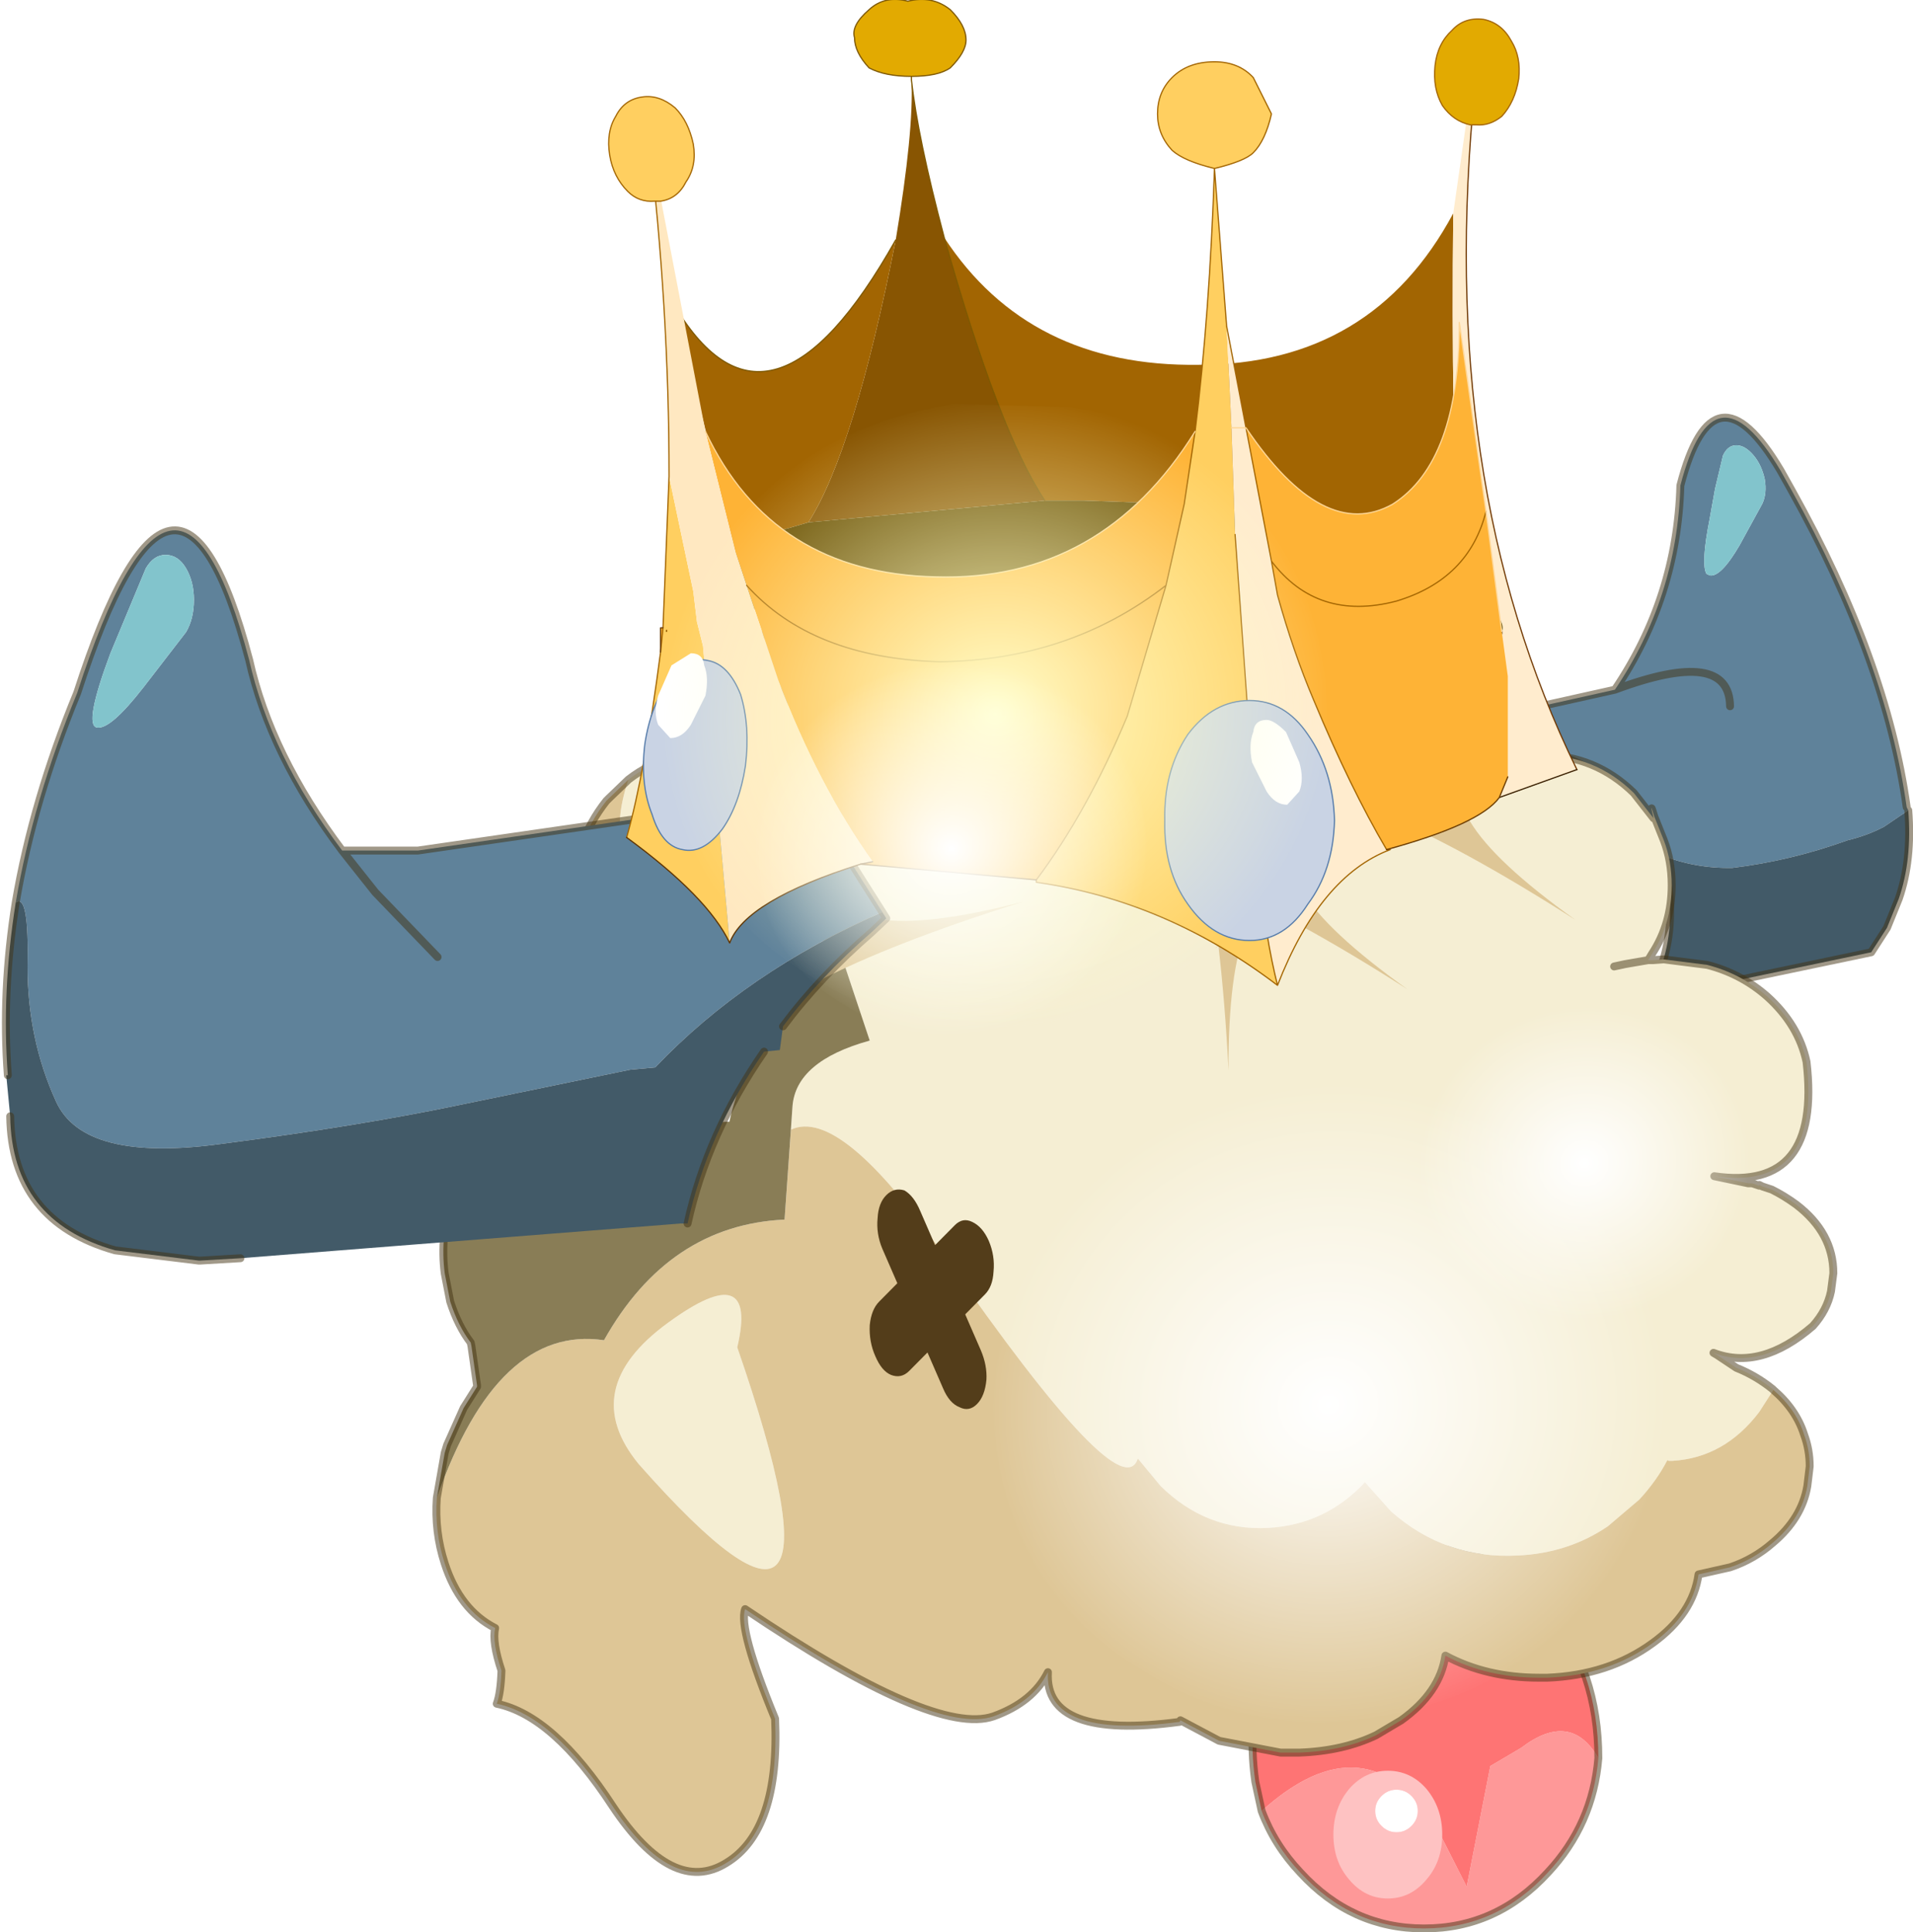
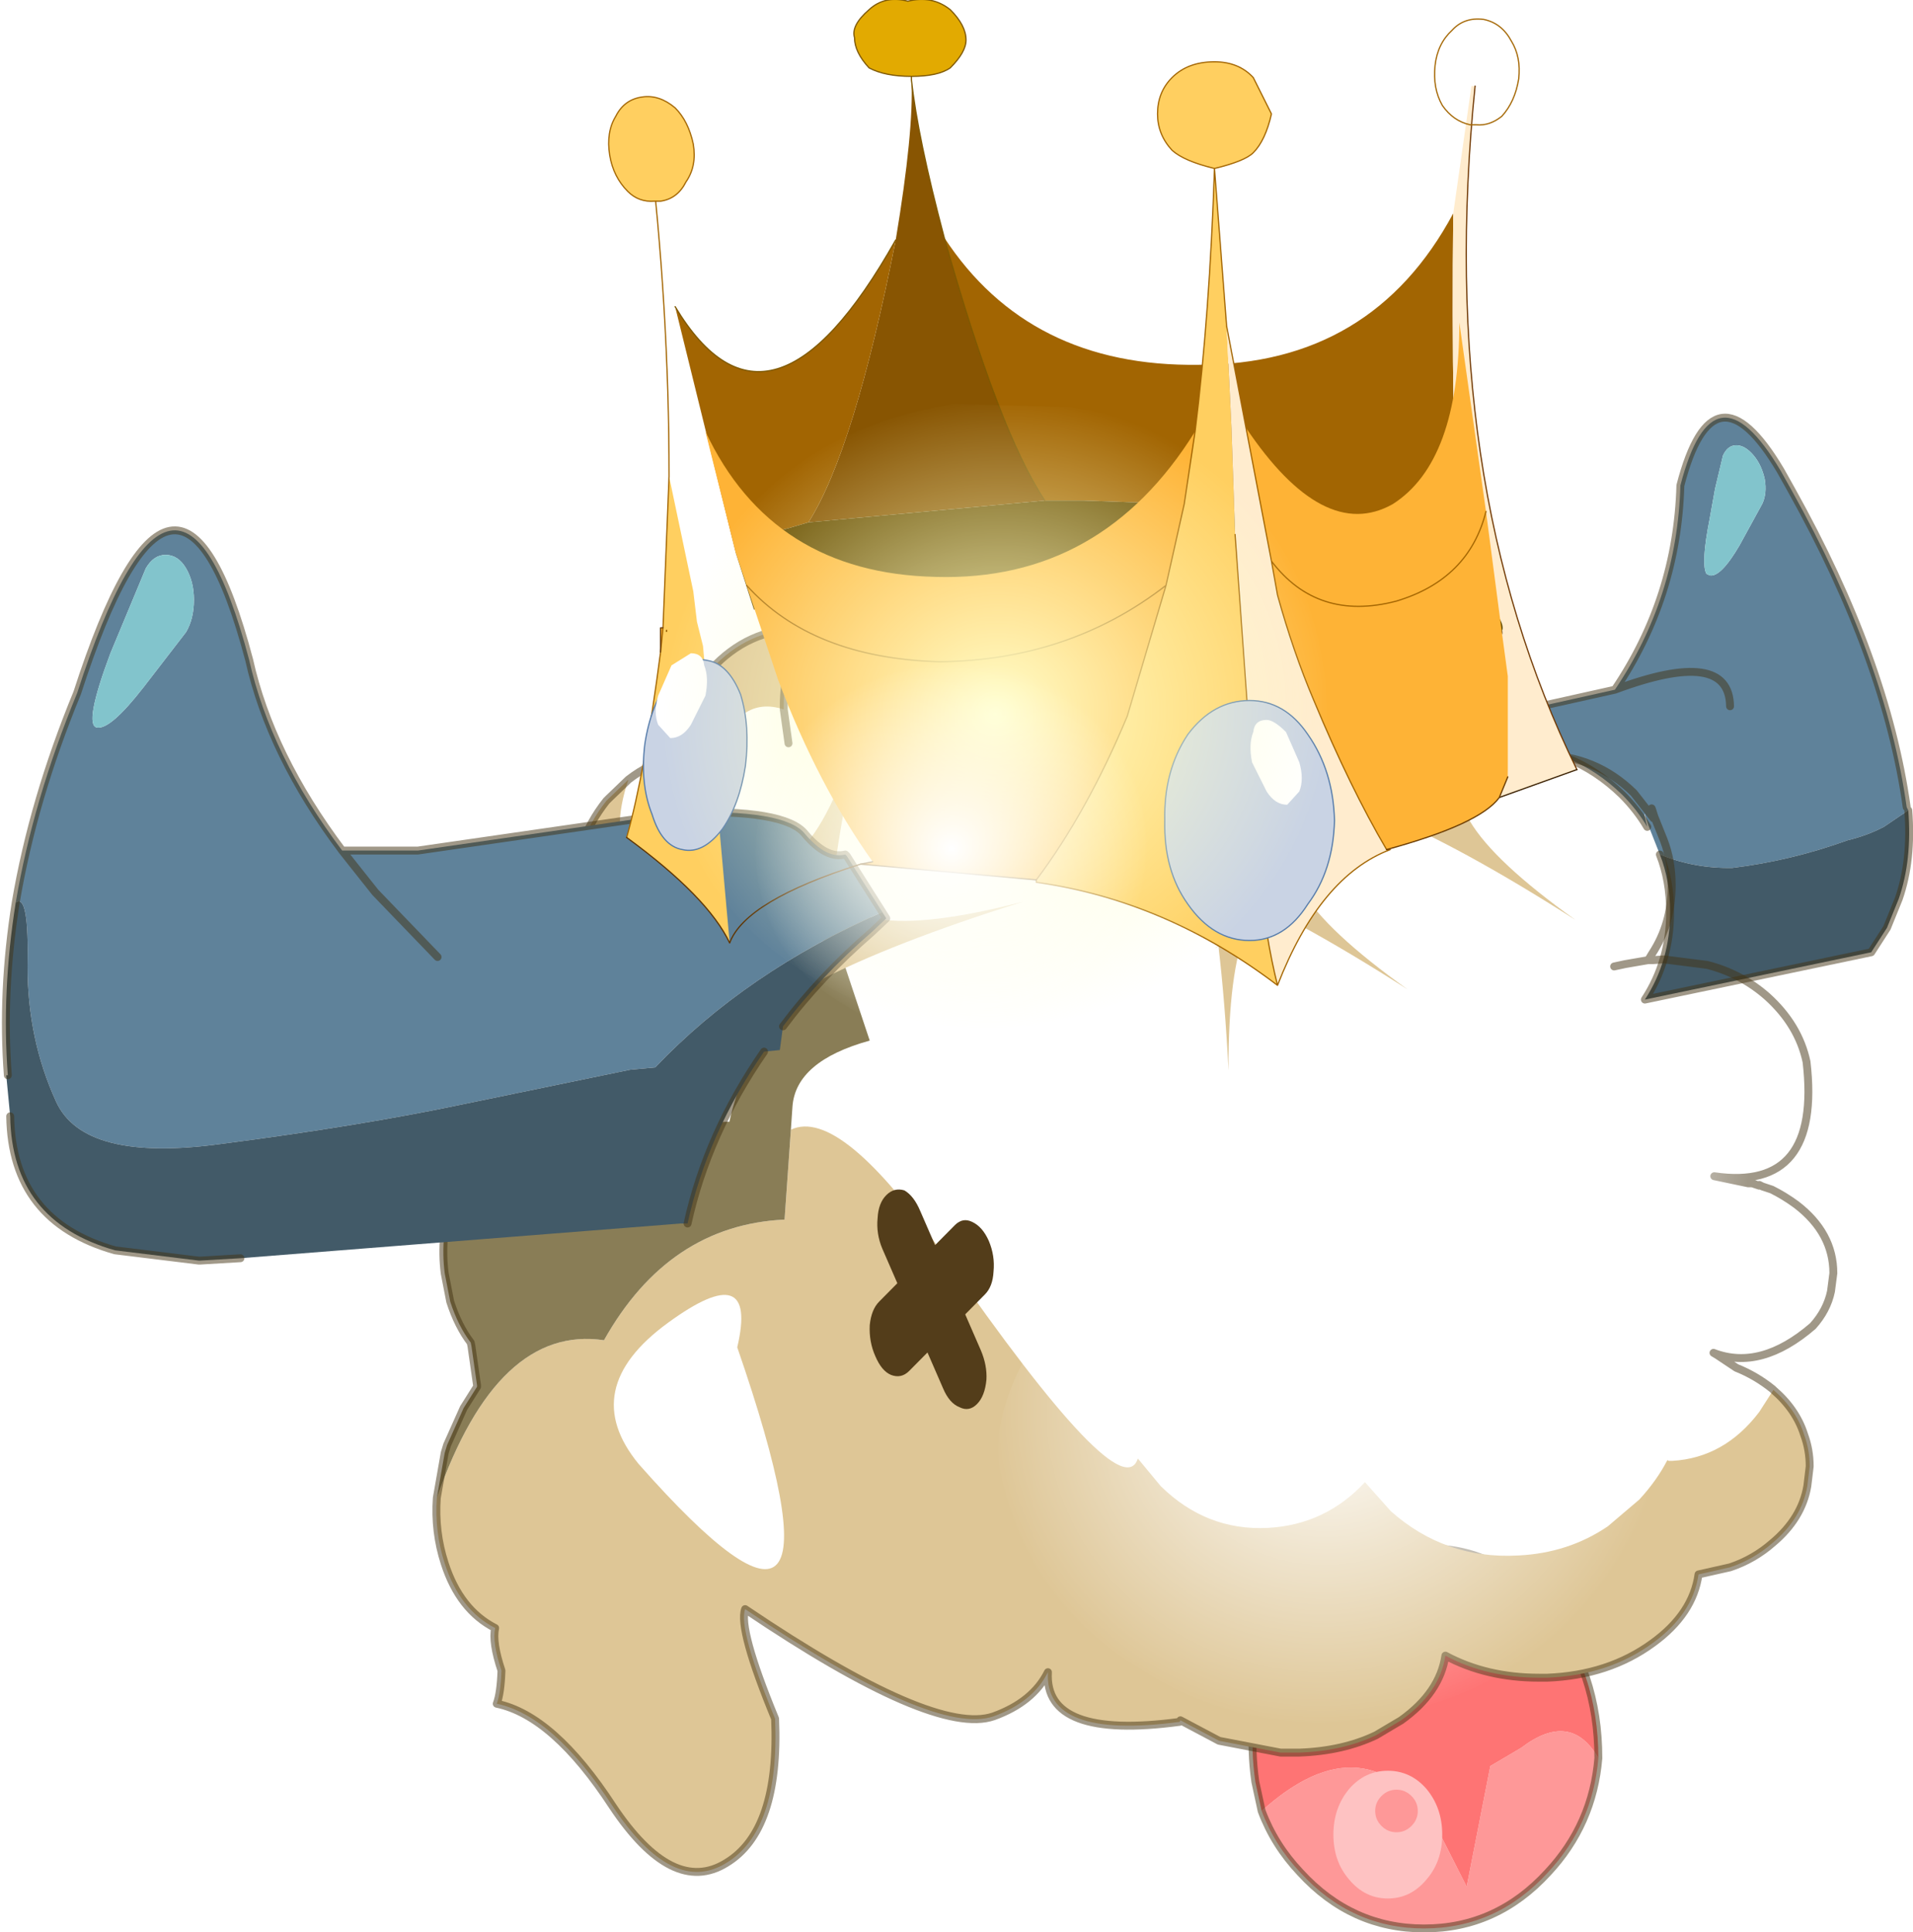
<svg xmlns="http://www.w3.org/2000/svg" xmlns:xlink="http://www.w3.org/1999/xlink" width="19.65px" height="19.85px">
  <g transform="matrix(1, 0, 0, 1, -309.1, -247.25)">
    <use xlink:href="#object-0" width="121.15" height="96.3" transform="matrix(-0.162, 0, 0, 0.162, 328.75, 251.5)" />
    <use xlink:href="#object-1" width="39.95" height="40.65" transform="matrix(0.249, 0, 0, 0.249, 315.35, 247.25)" />
    <use xlink:href="#object-3" width="8.1" height="8.1" transform="matrix(-0.823, 0.171, 0.162, 0.776, 322, 250.75)" />
    <use xlink:href="#object-4" width="8.1" height="8.1" transform="matrix(-0.832, 0.173, 0.164, 0.785, 325.45, 257.8)" />
    <use xlink:href="#object-5" width="8.1" height="8.1" transform="matrix(-0.486, 0.101, 0.096, 0.459, 320.45, 253.7)" />
    <use xlink:href="#object-6" width="8.1" height="8.1" transform="matrix(-0.407, 0.085, 0.08, 0.384, 326.7, 257.3)" />
  </g>
  <defs>
    <g transform="matrix(1, 0, 0, 1, 3.4, 45.1)" id="object-0">
      <path fill-rule="evenodd" fill="#fe9898" stroke="none" d="M37.9 43.5Q37.1 45.65 35.45 47.4Q32.2 50.95 27.6 50.95Q23 50.95 19.75 47.4Q16.9 44.35 16.55 40.15Q18.3 37.1 21.45 39.5L23.4 40.65L24.9 48.3L26.85 44.45Q31.3 37.55 37.9 43.5" />
      <path fill-rule="evenodd" fill="#fe7474" stroke="none" d="M16.55 40.15Q16.55 34.65 19.7 30.75Q22.8 26.85 27.25 26.85L33.2 28.45Q39.45 33.7 38.3 41.65L37.9 43.5Q31.3 37.55 26.85 44.45L24.9 48.3L23.4 40.65L21.45 39.5Q18.3 37.1 16.55 40.15" />
      <path fill-rule="evenodd" fill="#ffcccc" stroke="none" d="M27.25 26.85L27.6 26.85Q30.7 26.85 33.2 28.45L27.25 26.85" />
      <path fill="none" stroke="#423213" stroke-opacity="0.502" stroke-width="0.5" stroke-linecap="round" stroke-linejoin="round" d="M37.9 43.5Q37.1 45.65 35.45 47.4Q32.2 50.95 27.6 50.95Q23 50.95 19.75 47.4Q16.9 44.35 16.55 40.15Q16.55 34.65 19.7 30.75Q22.8 26.85 27.25 26.85L27.6 26.85Q30.7 26.85 33.2 28.45Q39.45 33.7 38.3 41.65L37.9 43.5" />
      <path fill-rule="evenodd" fill="#fec2c2" stroke="none" d="M29.9 40.95Q31.35 40.95 32.35 42.1Q33.35 43.3 33.35 45Q33.35 46.7 32.35 47.85Q31.35 49.05 29.9 49.05Q28.45 49.05 27.45 47.85Q26.45 46.7 26.45 45Q26.45 43.3 27.45 42.1Q28.45 40.95 29.9 40.95M30.3 42.55Q29.9 42.15 29.35 42.15Q28.8 42.15 28.4 42.55Q28 42.95 28 43.5Q28 44.05 28.4 44.45Q28.8 44.85 29.35 44.85Q29.9 44.85 30.3 44.45Q30.7 44.05 30.7 43.5Q30.7 42.95 30.3 42.55" />
-       <path fill-rule="evenodd" fill="#ffffff" stroke="none" d="M30.3 42.55Q30.7 42.95 30.7 43.5Q30.7 44.05 30.3 44.45Q29.9 44.85 29.35 44.85Q28.8 44.85 28.4 44.45Q28 44.05 28 43.5Q28 42.95 28.4 42.55Q28.8 42.15 29.35 42.15Q29.9 42.15 30.3 42.55" />
      <path fill-rule="evenodd" fill="#5f829a" stroke="none" d="M7.8 -43.1Q7.25 -43.1 6.7 -42.45Q6.2 -41.85 6 -40.95Q5.85 -40.05 6.15 -39.4L7.6 -36.75Q8.8 -34.7 9.5 -34.85L9.7 -34.95Q10.05 -35.6 9.5 -38.4L9.15 -40.35L8.65 -42.45Q8.35 -43.1 7.8 -43.1M-3 -20.15Q-1.7 -29.5 4.3 -40.25L5 -41.5Q9.25 -48.65 11.35 -40.55Q11.55 -33.45 15.5 -27.6L26.95 -25.05L26.65 -23.2Q24.75 -24 22.5 -24Q18.2 -24 15.05 -20.95Q14.1 -20 13.45 -18.9Q13.85 -20.5 13.4 -19.05L12.65 -17.15Q10.45 -16.25 8.05 -16.3Q4.35 -16.75 0.75 -18.05Q-0.5 -18.35 -1.55 -18.9L-3.1 -19.95L-3 -20.15M8.2 -26.55Q8.25 -30.3 15.5 -27.6Q8.25 -30.3 8.2 -26.55" />
      <path fill-rule="evenodd" fill="#82c4cc" stroke="none" d="M7.8 -43.1Q8.35 -43.1 8.65 -42.45L9.15 -40.35L9.5 -38.4Q10.05 -35.6 9.7 -34.95L9.5 -34.85Q8.8 -34.7 7.6 -36.75L6.15 -39.4Q5.85 -40.05 6 -40.95Q6.2 -41.85 6.7 -42.45Q7.25 -43.1 7.8 -43.1" />
      <path fill-rule="evenodd" fill="#425a68" stroke="none" d="M12.65 -17.15Q12 -15.5 12 -13.5Q12 -10.4 13.6 -7.95L-0.75 -10.95L-1.75 -12.5L-2.5 -14.35Q-3.35 -16.8 -3.1 -19.95L-1.55 -18.9Q-0.5 -18.35 0.75 -18.05Q4.35 -16.75 8.05 -16.3Q10.45 -16.25 12.65 -17.15" />
      <path fill="none" stroke="#423213" stroke-opacity="0.502" stroke-width="0.5" stroke-linecap="round" stroke-linejoin="round" d="M-3 -20.15Q-1.7 -29.5 4.3 -40.25L5 -41.5Q9.25 -48.65 11.35 -40.55Q11.55 -33.45 15.5 -27.6L26.95 -25.05L26.65 -23.2Q24.75 -24 22.5 -24Q18.2 -24 15.05 -20.95Q14.1 -20 13.45 -18.9M12.65 -17.15Q12 -15.5 12 -13.5Q12 -10.4 13.6 -7.95L-0.75 -10.95L-1.75 -12.5L-2.5 -14.35Q-3.35 -16.8 -3.1 -19.95M15.5 -27.6Q8.25 -30.3 8.2 -26.55" />
-       <path fill-rule="evenodd" fill="#f5eed3" stroke="none" d="M34.65 -24.15Q34.25 -25.5 33.2 -26.55L32.2 -27.35L33.2 -26.55Q34.25 -25.5 34.65 -24.15M23.65 -24.25Q24.05 -25.55 25.05 -26.55Q26.75 -28.2 29.15 -28.2Q30.85 -28.2 32.2 -27.35Q32.8 -29.7 34.65 -31.5Q37.4 -34.2 41.3 -34.2Q44.95 -34.2 47.6 -31.85L49.15 -33.6Q52.45 -36.5 57.05 -36.5Q61.65 -36.5 64.9 -33.6L66.8 -31.45L66.9 -31.3L67.05 -31.05Q68.2 -29.05 68.2 -26.6L68.2 -26.35Q71.1 -27.3 72.5 -23.35L73.65 -23.45L75.15 -23.3Q76.7 -22.95 78.05 -21.9Q80.35 -15.05 72.95 -15.55L71.95 -15.7Q67.95 -15.85 67.2 -14.9Q66.4 -13.95 65.7 -14.1L65.65 -14.1L65.65 -14.05L64.15 -11.7L64.7 -11.2L62.75 -5.35Q67.45 -4.05 67.65 -1.15L67.75 0.3Q64.6 -1.2 57.95 8.4Q46.8 24.45 45.75 21.15L44.3 22.9Q41.4 25.75 37.5 25.55Q33.85 25.35 31.35 22.65L29.7 24.5Q26.25 27.55 21.65 27.3Q18.45 27.15 15.95 25.45L13.95 23.75Q12.85 22.55 12.2 21.3L12.15 21.25L12.1 21.3L11.85 21.3Q8.55 21.1 6.35 18.2L5.45 16.8L5.5 16.75Q6.55 15.9 7.8 15.4L9 14.6L9.25 14.45Q6.25 15.6 2.95 12.75Q2.05 11.75 1.8 10.55L1.65 9.4Q1.65 6.85 4 5.05Q4.75 4.5 5.55 4.1L6.15 3.9L6.35 3.8L6.35 3.85L6.8 3.7L7.05 3.7L9.2 3.25Q2.4 4.25 3.35 -4Q3.85 -6.35 5.85 -8.15Q7.5 -9.6 9.65 -10.15L12.4 -10.5L13.1 -10.45L13.4 -10.45L13.3 -10.6L13.15 -10.85Q11.9 -12.75 11.9 -15.2Q11.9 -16.75 12.4 -18.05L13 -19.55Q13.35 -20.7 13.05 -19.45L14.3 -21.05Q16.75 -23.45 20.15 -23.45L23.4 -22.8L23.65 -24.25M15.55 -10.05L14.85 -10.2L13.4 -10.45L14.85 -10.2L15.55 -10.05M26.3 -20.65L25.95 -21.05Q24.8 -22.2 23.4 -22.8Q24.8 -22.2 25.95 -21.05L26.3 -20.65M47.6 -31.85Q46.85 -30.8 46.45 -29.65Q46.85 -30.8 47.6 -31.85M72.5 -23.35L71.45 -23.1L72.5 -23.35M67.9 -24.2L68.2 -26.35L67.9 -24.2M75.55 12.55Q81.3 16.75 77.4 21.5Q62.95 37.85 71.15 14.1Q69.8 8.35 75.55 12.55" />
      <path fill-rule="evenodd" fill="#dec696" stroke="none" d="M66.9 -31.3L66.9 -31.45L67.15 -31.45L67.2 -31.45Q70.45 -31.45 72.8 -28.9L73.9 -27.45L74 -27.25Q75 -25.5 75.15 -23.3L73.65 -23.45L72.5 -23.35Q71.1 -27.3 68.2 -26.35L68.2 -26.6Q68.2 -29.05 67.05 -31.05L66.9 -31.3M78.05 -21.9L79.3 -20.7L79.45 -20.55Q81.55 -17.9 81.65 -14.25L72.95 -15.55Q80.35 -15.05 78.05 -21.9M90.2 23.65Q90.35 25.8 89.7 27.8Q88.75 30.75 86.5 31.9Q86.7 32.8 86.1 34.6Q86.15 36.05 86.4 36.7Q82.8 37.45 79.05 43.2Q75.25 48.9 71.85 46.8Q68.45 44.75 68.75 37.65Q71.1 31.95 70.65 30.7Q58.65 38.8 54.9 37.5Q52.4 36.6 51.45 34.7Q51.7 39 43.1 37.85L43.05 37.75L40.6 39.05L36.7 39.8L36.05 39.8L35.5 39.8Q32.75 39.7 30.65 38.7L29.05 37.75Q26.6 36 26.25 33.65Q23.65 35.05 20.3 35.05L19.8 35.05Q15.9 34.9 13.1 32.85Q10.55 31 10.2 28.5L8.2 28.05Q6.7 27.55 5.5 26.5Q3.65 24.95 3.3 22.9L3.15 21.65Q3.15 20.6 3.5 19.65Q4 18.05 5.45 16.8L6.35 18.2Q8.55 21.1 11.85 21.3L12.1 21.3L12.15 21.25L12.2 21.3Q12.85 22.55 13.95 23.75L15.95 25.45Q18.45 27.15 21.65 27.3Q26.25 27.55 29.7 24.5L31.35 22.65Q33.85 25.35 37.5 25.55Q41.4 25.75 44.3 22.9L45.75 21.15Q46.8 24.45 57.95 8.4Q64.6 -1.2 67.75 0.3L68.15 6Q75.5 6.35 79.6 13.65Q86.35 12.65 90.2 23.65M75.55 12.55Q69.8 8.35 71.15 14.1Q62.95 37.85 77.4 21.5Q81.3 16.75 75.55 12.55" />
      <path fill-rule="evenodd" fill="#897d56" stroke="none" d="M64.7 -11.2Q66.65 -9.5 68.05 -7.65L68.15 -6.75L68.75 -6.7Q70.9 -3.6 71.65 -0.2L71.9 -0.2L88.5 1.1L88.8 3.35L88.85 3.35L89 3.8L89.05 3.95L89.25 4.5Q90 7.05 89.7 9.4L89.35 11.2Q88.85 12.75 88.05 13.8L88 14.05L87.65 16.5L87.65 16.6L88.5 17.95L89.55 20.3L89.7 20.8L90.2 23.65Q86.35 12.65 79.6 13.65Q75.5 6.35 68.15 6L67.75 0.3L67.65 -1.15Q67.45 -4.05 62.75 -5.35L64.7 -11.2" />
      <path fill="none" stroke="#423213" stroke-opacity="0.502" stroke-width="0.5" stroke-linecap="round" stroke-linejoin="round" d="M32.2 -27.35L33.2 -26.55Q34.25 -25.5 34.65 -24.15M23.65 -24.25Q24.05 -25.55 25.05 -26.55Q26.75 -28.2 29.15 -28.2Q30.85 -28.2 32.2 -27.35Q32.8 -29.7 34.65 -31.5Q37.4 -34.2 41.3 -34.2Q44.95 -34.2 47.6 -31.85L49.15 -33.6Q52.45 -36.5 57.05 -36.5Q61.65 -36.5 64.9 -33.6L66.8 -31.45L66.9 -31.3L67.05 -31.05Q68.2 -29.05 68.2 -26.6L68.2 -26.35L67.9 -24.2M66.9 -31.45L67.15 -31.45M67.2 -31.45Q70.45 -31.45 72.8 -28.9L73.9 -27.45L74 -27.25Q75 -25.5 75.15 -23.3Q76.7 -22.95 78.05 -21.9L79.3 -20.7L79.45 -20.55Q81.55 -17.9 81.65 -14.25M65.7 -14.1L65.65 -14.1L65.65 -14.05M88.5 1.1L88.8 3.35M89.05 3.95L89.25 4.5Q90 7.05 89.7 9.4L89.35 11.2Q88.85 12.75 88.05 13.8L88 14.05L87.65 16.5L87.65 16.6L88.5 17.95L89.55 20.3L89.7 20.8L90.2 23.65Q90.35 25.8 89.7 27.8Q88.75 30.75 86.5 31.9Q86.7 32.8 86.1 34.6Q86.15 36.05 86.4 36.7Q82.8 37.45 79.05 43.2Q75.25 48.9 71.85 46.8Q68.45 44.75 68.75 37.65Q71.1 31.95 70.65 30.7Q58.65 38.8 54.9 37.5Q52.4 36.6 51.45 34.7Q51.7 39 43.1 37.85L43.05 37.75L40.6 39.05L36.7 39.8L36.05 39.8L35.5 39.8Q32.75 39.7 30.65 38.7L29.05 37.75Q26.6 36 26.25 33.65Q23.65 35.05 20.3 35.05L19.8 35.05Q15.9 34.9 13.1 32.85Q10.55 31 10.2 28.5L8.2 28.05Q6.7 27.55 5.5 26.5Q3.65 24.95 3.3 22.9L3.15 21.65Q3.15 20.6 3.5 19.65Q4 18.05 5.45 16.8L5.5 16.75Q6.55 15.9 7.8 15.4L9 14.6L9.25 14.45Q6.25 15.6 2.95 12.75Q2.05 11.75 1.8 10.55L1.65 9.4Q1.65 6.85 4 5.05Q4.75 4.5 5.55 4.1L6.15 3.9L6.35 3.8L6.35 3.85L6.8 3.7L7.05 3.7L9.2 3.25Q2.4 4.25 3.35 -4Q3.85 -6.35 5.85 -8.15Q7.5 -9.6 9.65 -10.15L12.4 -10.5L13.1 -10.45L13.4 -10.45L13.3 -10.6L13.15 -10.85Q11.9 -12.75 11.9 -15.2Q11.9 -16.75 12.4 -18.05L13 -19.55Q13.35 -20.7 13.05 -19.45L14.3 -21.05Q16.75 -23.45 20.15 -23.45L23.4 -22.8Q24.8 -22.2 25.95 -21.05L26.3 -20.65M13.4 -10.45L14.85 -10.2L15.55 -10.05M72.5 -23.35L73.65 -23.45L75.15 -23.3M46.45 -29.65Q46.85 -30.8 47.6 -31.85M71.45 -23.1L72.5 -23.35" />
      <path fill-rule="evenodd" fill="#dec696" stroke="none" d="M34.8 -18.9L41 -15.35Q36 -13.3 28.65 -8.6Q38.95 -15.95 34.8 -18.9" />
      <path fill-rule="evenodd" fill="#dec696" stroke="none" d="M35.25 -14.5L41.65 -17.45Q40.45 -12.2 40 -3.45Q40.05 -16.05 35.25 -14.5" />
      <path fill-rule="evenodd" fill="#dec696" stroke="none" d="M64.9 -16.05L66.15 -9.05Q61.35 -11.55 53.05 -14.15Q65.3 -11 64.9 -16.05" />
      <path fill-rule="evenodd" fill="#dec696" stroke="none" d="M24.15 -23.3L30.35 -19.75Q25.35 -17.7 18 -13Q28.3 -20.35 24.15 -23.3" />
      <path fill-rule="evenodd" fill="#dec696" stroke="none" d="M40.85 -11.2L35.15 -15.35Q40.35 -16.85 48.2 -20.6Q37.1 -14.6 40.85 -11.2" />
      <path fill-rule="evenodd" fill="#dec696" stroke="none" d="M70.65 -17.05L65.35 -12.4Q65.05 -17.8 63.05 -26.25Q66.55 -14.2 70.65 -17.05" />
      <path fill-rule="evenodd" fill="#5f829a" stroke="none" d="M61.95 -13.5L64.2 -17.05L64.3 -17.15Q65.5 -16.85 66.85 -18.45Q68.1 -20.05 74.8 -19.8L91.4 -17.4L96.2 -17.4Q100.75 -23.45 102.1 -29.5Q106.7 -46.9 113 -27.4Q115.8 -20.6 116.9 -14.1Q116.05 -14.75 116.15 -10.05Q116.15 -5.45 114.35 -1.5Q112.6 2.4 103.85 1.2Q95 0.05 88.6 -1.3L77.95 -3.5L76.35 -3.65Q70.6 -9.7 61.95 -13.5M107.4 -36.15Q106.6 -36.15 106.1 -35.3Q105.6 -34.45 105.6 -33.3Q105.6 -32.1 106.1 -31.25L108.8 -27.75Q110.9 -25.05 111.75 -25.2Q112.6 -25.35 110.9 -29.9L108.65 -35.3Q108.15 -36.15 107.4 -36.15M96.2 -17.4L95.45 -16.45L94.1 -14.75L90.15 -10.65L94.1 -14.75L95.45 -16.45L96.2 -17.4" />
      <path fill-rule="evenodd" fill="#425a68" stroke="none" d="M116.9 -14.1Q117.8 -8.45 117.4 -3.15L117.5 -3.15L117.25 -0.55Q117.15 6.1 110.6 7.95L105.3 8.6L105.2 8.6L102.65 8.45L74.75 6.25L74.3 6.25Q73.05 0.55 69.45 -4.65L68.45 -4.75L68.25 -6.25Q65.9 -9.4 62.6 -12.25L61.7 -13.1L61.95 -13.5Q70.6 -9.7 76.35 -3.65L77.95 -3.5L88.6 -1.3Q95 0.05 103.85 1.2Q112.6 2.4 114.35 -1.5Q116.15 -5.45 116.15 -10.05Q116.05 -14.75 116.9 -14.1" />
      <path fill-rule="evenodd" fill="#82c4cc" stroke="none" d="M107.4 -36.15Q108.15 -36.15 108.65 -35.3L110.9 -29.9Q112.6 -25.35 111.75 -25.2Q110.9 -25.05 108.8 -27.75L106.1 -31.25Q105.6 -32.1 105.6 -33.3Q105.6 -34.45 106.1 -35.3Q106.6 -36.15 107.4 -36.15" />
      <path fill="none" stroke="#423213" stroke-opacity="0.502" stroke-width="0.5" stroke-linecap="round" stroke-linejoin="round" d="M61.95 -13.5L64.2 -17.05L64.3 -17.15Q65.5 -16.85 66.85 -18.45Q68.1 -20.05 74.8 -19.8L91.4 -17.4L96.2 -17.4Q100.75 -23.45 102.1 -29.5Q106.7 -46.9 113 -27.4Q115.8 -20.6 116.9 -14.1Q117.8 -8.45 117.4 -3.15M117.25 -0.55Q117.15 6.1 110.6 7.95L105.3 8.6L105.2 8.6L102.65 8.45M74.3 6.25Q73.05 0.55 69.45 -4.65M68.25 -6.25Q65.9 -9.4 62.6 -12.25L61.7 -13.1L61.95 -13.5M90.15 -10.65L94.1 -14.75L95.45 -16.45L96.2 -17.4" />
      <path fill-rule="evenodd" fill="#533d1a" stroke="none" d="M62.25 5.9Q62.35 6.9 61.95 7.85L58.1 16.7Q57.7 17.65 57.05 17.9Q56.45 18.2 55.95 17.7Q55.45 17.2 55.35 16.15Q55.3 15.25 55.7 14.3L59.55 5.45Q59.95 4.5 60.55 4.15Q61.2 3.95 61.7 4.45Q62.2 4.95 62.25 5.9" />
      <path fill-rule="evenodd" fill="#533d1a" stroke="none" d="M56.25 6.15Q56.85 5.85 57.35 6.35L62.15 11.2Q62.65 11.7 62.75 12.7Q62.8 13.75 62.4 14.65Q62 15.6 61.4 15.85Q60.75 16.1 60.25 15.6L55.45 10.75Q54.95 10.25 54.9 9.3Q54.8 8.3 55.2 7.35Q55.6 6.45 56.25 6.15" />
    </g>
    <g transform="matrix(1, 0, 0, 1, 19.5, 25.95)" id="object-1">
      <use xlink:href="#object-2" width="39.95" height="40.65" transform="matrix(1, 0, 0, 1, -19.5, -25.95)" />
    </g>
    <g transform="matrix(1, 0, 0, 1, 19.5, 25.95)" id="object-2">
      <path fill-rule="evenodd" fill="#e2aa01" stroke="none" d="M-7 -22.8Q-8.1 -22.8 -8.75 -23.15Q-9.35 -23.8 -9.35 -24.4Q-9.5 -24.9 -8.75 -25.55Q-8.1 -26.15 -7.15 -25.9Q-6.15 -26.15 -5.4 -25.55Q-4.75 -24.9 -4.75 -24.3Q-4.75 -23.8 -5.4 -23.15Q-5.9 -22.8 -7 -22.8" />
      <path fill-rule="evenodd" fill="#885502" stroke="none" d="M-7 -22.65Q-6.75 -20.3 -5.65 -16.15Q-3.4 -8.15 -1.5 -5.3L-11.25 -4.4Q-9.35 -7.4 -7.65 -16.05Q-6.9 -20.55 -7 -22.65" />
      <path fill-rule="evenodd" fill="#a26502" stroke="none" d="M-5.65 -16.15Q-2.15 -10.8 4.85 -10.9Q12 -10.9 15.35 -17.15Q15.25 -8.55 15.6 -2.4Q14.25 -3.4 12.5 -4.05L12 -4.15L4.25 -5.15L0.1 -5.3L-1.5 -5.3Q-3.4 -8.15 -5.65 -16.15M-14.25 -3.15L-16.75 -13.3Q-12.85 -6.8 -7.65 -16.05Q-9.35 -7.4 -11.25 -4.4L-12.1 -4.15Q-13.25 -3.9 -14.25 -3.15" />
      <path fill-rule="evenodd" fill="#ffecce" stroke="none" d="M15.35 -17.15L16.1 -22.4L16.25 -22.4Q14.6 -6.15 20.45 5.8L17.25 6.95L17.6 6.05L17.35 0.2L17.35 0.1Q17.6 -0.3 16.25 -1.65L15.6 -2.4Q15.25 -8.55 15.35 -17.15" />
      <path fill-rule="evenodd" fill="#694f01" stroke="none" d="M17.35 0.1L17.25 0.2L15.85 1.2L15.35 1.45Q13.1 -0.4 11.1 -1.05L3.5 -1.8Q-6.65 -2.65 -13.5 -0.8L-14.25 -3.15Q-13.25 -3.9 -12.1 -4.15L-11.25 -4.4L-1.5 -5.3L0.1 -5.3L4.25 -5.15L12 -4.15L12.5 -4.05Q14.25 -3.4 15.6 -2.4L16.25 -1.65Q17.6 -0.3 17.35 0.1" />
      <path fill="none" stroke="#7e5801" stroke-width="0.05" stroke-linecap="round" stroke-linejoin="round" d="M-7 -22.8Q-8.1 -22.8 -8.75 -23.15Q-9.35 -23.8 -9.35 -24.4Q-9.5 -24.9 -8.75 -25.55Q-8.1 -26.15 -7.15 -25.9Q-6.15 -26.15 -5.4 -25.55Q-4.75 -24.9 -4.75 -24.3Q-4.75 -23.8 -5.4 -23.15Q-5.9 -22.8 -7 -22.8L-7 -22.65Q-6.75 -20.3 -5.65 -16.15Q-3.4 -8.15 -1.5 -5.3M-16.75 -13.3Q-12.85 -6.8 -7.65 -16.05" />
      <path fill="none" stroke="#703803" stroke-width="0.05" stroke-linecap="round" stroke-linejoin="round" d="M16.25 -22.4Q14.6 -6.15 20.45 5.8" />
      <path fill="none" stroke="#3a2001" stroke-width="0.05" stroke-linecap="round" stroke-linejoin="round" d="M20.45 5.8L17.25 6.95M17.35 0.2L17.35 0.1" />
-       <path fill-rule="evenodd" fill="#e2aa01" stroke="none" d="M17.75 -24.25Q18.15 -23.6 18.05 -22.7Q17.9 -21.75 17.35 -21.15Q16.85 -20.75 16.3 -20.8L16.05 -20.8Q15.35 -20.95 14.9 -21.6Q14.5 -22.3 14.6 -23.25Q14.7 -24.15 15.3 -24.7Q15.8 -25.25 16.6 -25.15Q17.35 -25 17.75 -24.25" />
      <path fill="none" stroke="#a36501" stroke-width="0.05" stroke-linecap="round" stroke-linejoin="round" d="M17.75 -24.25Q18.15 -23.6 18.05 -22.7Q17.9 -21.75 17.35 -21.15Q16.85 -20.75 16.3 -20.8L16.05 -20.8Q15.35 -20.95 14.9 -21.6Q14.5 -22.3 14.6 -23.25Q14.7 -24.15 15.3 -24.7Q15.8 -25.25 16.6 -25.15Q17.35 -25 17.75 -24.25" />
      <path fill-rule="evenodd" fill="#ffcf60" stroke="none" d="M5.5 -19Q4.25 -19.3 3.75 -19.75Q3.15 -20.4 3.15 -21.25Q3.15 -22.15 3.75 -22.75Q4.4 -23.4 5.5 -23.4Q6.5 -23.4 7.1 -22.75L7.85 -21.25Q7.6 -20.15 7.1 -19.65Q6.75 -19.3 5.5 -19L6 -12.5L6.2 -8.3L6.35 -3.9L7.35 10.1Q7.6 12.7 8.1 14.7Q3.5 11.2 -1.85 10.45L-1.85 10.35Q0.25 7.55 1.9 3.6L3.5 -1.8L4.25 -5.15L4.7 -8.15Q5.3 -12.95 5.5 -19M-14.5 12.95Q-15.4 11.05 -18.75 8.6Q-18 5.95 -17.35 0.95L-17.25 -0.05L-17 -6.3L-16 -1.55L-15.85 -0.3L-15.6 0.7L-14.5 12.95M-17.1 0.1L-17.1 0.05L-17.15 0.1L-17.1 0.1" />
      <path fill-rule="evenodd" fill="#ffecce" stroke="none" d="M6 -12.5L6.8 -8.3L6.2 -8.3L6.35 -3.9L7.35 10.1Q7.6 12.7 8.1 14.7Q9.85 10.2 12.75 9.1L12.6 9.1Q11.1 6.55 9.6 2.95Q8.75 0.95 8.1 -1.4L7.85 -2.8L6.8 -8.3L6.2 -8.3L6 -12.5" />
      <path fill-rule="evenodd" fill="#feb336" stroke="none" d="M6.8 -8.3Q10 -3.55 12.85 -5.15Q15.6 -6.9 15.6 -12.65L16.7 -4.85L17.35 0.1L17.6 1.95L17.6 6.1L17.25 6.95Q16.45 8.05 12.6 9.1Q11.1 6.55 9.6 2.95Q8.75 0.95 8.1 -1.4L7.85 -2.8L6.8 -8.3M-1.85 10.35L-9.1 9.7L-8.6 9.6Q-10.85 6.45 -12.5 2.1L-13.8 -1.8Q-11.1 1.2 -5.85 1.35Q-0.5 1.3 3.5 -1.8L4.25 -5.15L4.7 -8.15Q0.85 -1.95 -6 -2.15Q-12.75 -2.3 -15.5 -8.15L-14.25 -3.15L-13.8 -1.8Q-11.1 1.2 -5.85 1.35Q-0.5 1.3 3.5 -1.8L1.9 3.6Q0.25 7.55 -1.85 10.35M-17.35 0.95L-17.35 -0.05L-17.25 -0.05L-17.35 0.95M16.7 -4.85Q16 -2.05 13 -1.15Q9.75 -0.3 7.85 -2.8Q9.75 -0.3 13 -1.15Q16 -2.05 16.7 -4.85" />
-       <path fill-rule="evenodd" fill="#ffe8c1" stroke="none" d="M-9.1 9.7Q-13.85 11.2 -14.5 12.95L-15.6 0.7L-15.85 -0.3L-16 -1.55L-17 -6.3Q-17 -13.3 -17.85 -20.4L-15.5 -8.15L-14.25 -3.15L-13.8 -1.8L-12.5 2.1Q-10.85 6.45 -8.6 9.6L-9.1 9.7" />
      <path fill-rule="evenodd" fill="#694f01" stroke="none" d="M-17.1 0.05L-17.1 0.1L-17.15 0.1L-17.1 0.05" />
      <path fill="none" stroke="#a36501" stroke-width="0.05" stroke-linecap="round" stroke-linejoin="round" d="M5.5 -19Q4.25 -19.3 3.75 -19.75Q3.15 -20.4 3.15 -21.25Q3.15 -22.15 3.75 -22.75Q4.4 -23.4 5.5 -23.4Q6.5 -23.4 7.1 -22.75L7.85 -21.25Q7.6 -20.15 7.1 -19.65Q6.75 -19.3 5.5 -19L6 -12.5L6.8 -8.3L7.85 -2.8Q9.75 -0.3 13 -1.15Q16 -2.05 16.7 -4.85M12.6 9.1L12.75 9.1Q9.85 10.2 8.1 14.7Q3.5 11.2 -1.85 10.45L-1.85 10.35Q0.25 7.55 1.9 3.6L3.5 -1.8L4.25 -5.15L4.7 -8.15Q5.3 -12.95 5.5 -19M-18.75 8.6Q-18 5.95 -17.35 0.95L-17.25 -0.05L-17 -6.3Q-17 -13.3 -17.85 -20.4M7.85 -2.8L8.1 -1.4Q8.75 0.95 9.6 2.95Q11.1 6.55 12.6 9.1M6.35 -3.9L7.35 10.1Q7.6 12.7 8.1 14.7M3.5 -1.8Q-0.5 1.3 -5.85 1.35Q-11.1 1.2 -13.8 -1.8M-17.1 0.1L-17.1 0.05" />
-       <path fill="none" stroke="#fed798" stroke-width="0.05" stroke-linecap="round" stroke-linejoin="round" d="M6.8 -8.3Q10 -3.55 12.85 -5.15Q15.6 -6.9 15.6 -12.65L16.7 -4.85L17.35 0.1M-15.5 -8.15Q-12.75 -2.3 -6 -2.15Q0.85 -1.95 4.7 -8.15M6.2 -8.3L6.8 -8.3" />
      <path fill="none" stroke="#6b3c01" stroke-width="0.05" stroke-linecap="round" stroke-linejoin="round" d="M17.6 6.1L17.25 6.95Q16.45 8.05 12.6 9.1M-1.85 10.35L-9.1 9.7M-17.35 0.95L-17.35 -0.05L-17.25 -0.05" />
      <path fill="none" stroke="#5f3401" stroke-width="0.05" stroke-linecap="round" stroke-linejoin="round" d="M-9.1 9.7Q-13.85 11.2 -14.5 12.95Q-15.4 11.05 -18.75 8.6M-8.6 9.6L-9.1 9.7" />
      <path fill-rule="evenodd" fill="#ffcf60" stroke="none" d="M-16.75 -21.5Q-16.2 -20.95 -16 -20Q-15.85 -19.1 -16.3 -18.45Q-16.65 -17.75 -17.35 -17.65L-17.6 -17.65Q-18.25 -17.6 -18.7 -18.05Q-19.3 -18.65 -19.45 -19.55Q-19.6 -20.5 -19.2 -21.15Q-18.85 -21.85 -18.1 -21.95Q-17.4 -22.05 -16.75 -21.5" />
      <path fill="none" stroke="#a36501" stroke-width="0.05" stroke-linecap="round" stroke-linejoin="round" d="M-16.75 -21.5Q-17.4 -22.05 -18.1 -21.95Q-18.85 -21.85 -19.2 -21.15Q-19.6 -20.5 -19.45 -19.55Q-19.3 -18.65 -18.7 -18.05Q-18.25 -17.6 -17.6 -17.65L-17.35 -17.65Q-16.65 -17.75 -16.3 -18.45Q-15.85 -19.1 -16 -20Q-16.2 -20.95 -16.75 -21.5" />
      <path fill-rule="evenodd" fill="#c9d3e4" stroke="none" d="M6.95 12.85Q5.45 12.85 4.4 11.35Q3.4 9.95 3.45 7.9Q3.4 5.85 4.4 4.35Q5.45 2.95 6.95 2.95Q8.4 2.95 9.35 4.35Q10.4 5.85 10.45 7.9Q10.4 9.95 9.35 11.35Q8.4 12.85 6.95 12.85" />
      <path fill="none" stroke="#557baa" stroke-width="0.05" stroke-linecap="round" stroke-linejoin="round" d="M6.95 12.85Q5.45 12.85 4.4 11.35Q3.4 9.95 3.45 7.9Q3.4 5.85 4.4 4.35Q5.45 2.95 6.95 2.95Q8.4 2.95 9.35 4.35Q10.4 5.85 10.45 7.9Q10.4 9.95 9.35 11.35Q8.4 12.85 6.95 12.85" />
      <path fill-rule="evenodd" fill="#ffffff" stroke="none" d="M9 6.7L8.5 7.25Q8 7.25 7.65 6.7L7.05 5.5Q6.9 4.75 7.1 4.25Q7.15 3.75 7.65 3.75Q7.95 3.75 8.45 4.25L9 5.5Q9.2 6.2 9 6.7" />
      <path fill-rule="evenodd" fill="#c9d3e4" stroke="none" d="M-17.7 7.65Q-18.2 6.4 -18 4.75Q-17.75 3.1 -16.95 2.05Q-16.25 1.1 -15.4 1.3Q-14.55 1.45 -14.05 2.7Q-13.65 4 -13.85 5.65Q-14.1 7.25 -14.8 8.25Q-15.6 9.3 -16.45 9.1Q-17.3 8.95 -17.7 7.65" />
      <path fill="none" stroke="#557baa" stroke-width="0.05" stroke-linecap="round" stroke-linejoin="round" d="M-17.7 7.65Q-17.3 8.95 -16.45 9.1Q-15.6 9.3 -14.8 8.25Q-14.1 7.25 -13.85 5.65Q-13.65 4 -14.05 2.7Q-14.55 1.45 -15.4 1.3Q-16.25 1.1 -16.95 2.05Q-17.75 3.1 -18 4.75Q-18.2 6.4 -17.7 7.65" />
      <path fill-rule="evenodd" fill="#ffffff" stroke="none" d="M-17.45 3.95L-16.95 4.5Q-16.45 4.5 -16.1 3.95L-15.5 2.75Q-15.35 2 -15.55 1.5Q-15.6 1 -16.1 1L-16.9 1.5L-17.45 2.75Q-17.65 3.45 -17.45 3.95" />
    </g>
    <g transform="matrix(1, 0, 0, 1, 0, 4.05)" id="object-3">
      <path fill-rule="evenodd" fill="url(#gradient-Rd2cebd1d40eacc26b3df835b0e301a20)" stroke="none" d="M2.4 -3.7L3.8 -4.05L4.05 -4.05Q5.75 -4.05 6.9 -2.9Q8.1 -1.7 8.1 0Q8.1 1.7 6.9 2.85Q5.75 4.05 4.05 4.05Q2.35 4.05 1.15 2.85Q0 1.7 0 0Q0 -1.7 1.15 -2.9Q1.7 -3.45 2.4 -3.7" />
    </g>
    <radialGradient gradientTransform="matrix(0.005, 0, 0, 0.005, 4.05, 0)" gradientUnits="userSpaceOnUse" spreadMethod="pad" id="gradient-Rd2cebd1d40eacc26b3df835b0e301a20" cx="0" cy="0" r="819.2">
      <stop offset="0" stop-color="#ffffcc" />
      <stop offset="1" stop-color="#ffffcc" stop-opacity="0" />
    </radialGradient>
    <g transform="matrix(1, 0, 0, 1, 0, 4.05)" id="object-4">
-       <path fill-rule="evenodd" fill="url(#gradient-R61ccb36b4fda42d2bba9dc221454b40f)" stroke="none" d="M4.05 -4.05Q5.75 -4.05 6.9 -2.9Q8.1 -1.7 8.1 0Q8.1 1.7 6.9 2.85Q5.75 4.05 4.05 4.05Q2.35 4.05 1.15 2.85Q0 1.7 0 0Q0 -1.7 1.15 -2.9Q2.35 -4.05 4.05 -4.05" />
+       <path fill-rule="evenodd" fill="url(#gradient-R61ccb36b4fda42d2bba9dc221454b40f)" stroke="none" d="M4.05 -4.05Q8.1 -1.7 8.1 0Q8.1 1.7 6.9 2.85Q5.75 4.05 4.05 4.05Q2.35 4.05 1.15 2.85Q0 1.7 0 0Q0 -1.7 1.15 -2.9Q2.35 -4.05 4.05 -4.05" />
    </g>
    <radialGradient gradientTransform="matrix(0.005, 0, 0, 0.005, 4.05, 0)" gradientUnits="userSpaceOnUse" spreadMethod="pad" id="gradient-R61ccb36b4fda42d2bba9dc221454b40f" cx="0" cy="0" r="819.2">
      <stop offset="0" stop-color="#ffffff" />
      <stop offset="1" stop-color="#ffffff" stop-opacity="0" />
    </radialGradient>
    <g transform="matrix(1, 0, 0, 1, 0, 4.05)" id="object-5">
      <path fill-rule="evenodd" fill="url(#gradient-R61ccb36b4fda42d2bba9dc221454b40f)" stroke="none" d="M4.05 -4.05Q5.75 -4.05 6.9 -2.9Q8.1 -1.7 8.1 0Q8.1 1.7 6.9 2.85Q5.75 4.05 4.05 4.05Q2.35 4.05 1.15 2.85Q0 1.7 0 0Q0 -1.7 1.15 -2.9Q2.35 -4.05 4.05 -4.05" />
    </g>
    <radialGradient gradientTransform="matrix(0.005, 0, 0, 0.005, 4.05, 0)" gradientUnits="userSpaceOnUse" spreadMethod="pad" id="gradient-R61ccb36b4fda42d2bba9dc221454b40f" cx="0" cy="0" r="819.2">
      <stop offset="0" stop-color="#ffffff" />
      <stop offset="1" stop-color="#ffffff" stop-opacity="0" />
    </radialGradient>
    <g transform="matrix(1, 0, 0, 1, 0, 4.05)" id="object-6">
      <path fill-rule="evenodd" fill="url(#gradient-R61ccb36b4fda42d2bba9dc221454b40f)" stroke="none" d="M4.05 -4.05Q5.75 -4.05 6.9 -2.9Q8.1 -1.7 8.1 0Q8.1 1.7 6.9 2.85Q5.75 4.05 4.05 4.05Q2.35 4.05 1.15 2.85Q0 1.7 0 0Q0 -1.7 1.15 -2.9Q2.35 -4.05 4.05 -4.05" />
    </g>
    <radialGradient gradientTransform="matrix(0.005, 0, 0, 0.005, 4.05, 0)" gradientUnits="userSpaceOnUse" spreadMethod="pad" id="gradient-R61ccb36b4fda42d2bba9dc221454b40f" cx="0" cy="0" r="819.2">
      <stop offset="0" stop-color="#ffffff" />
      <stop offset="1" stop-color="#ffffff" stop-opacity="0" />
    </radialGradient>
  </defs>
</svg>